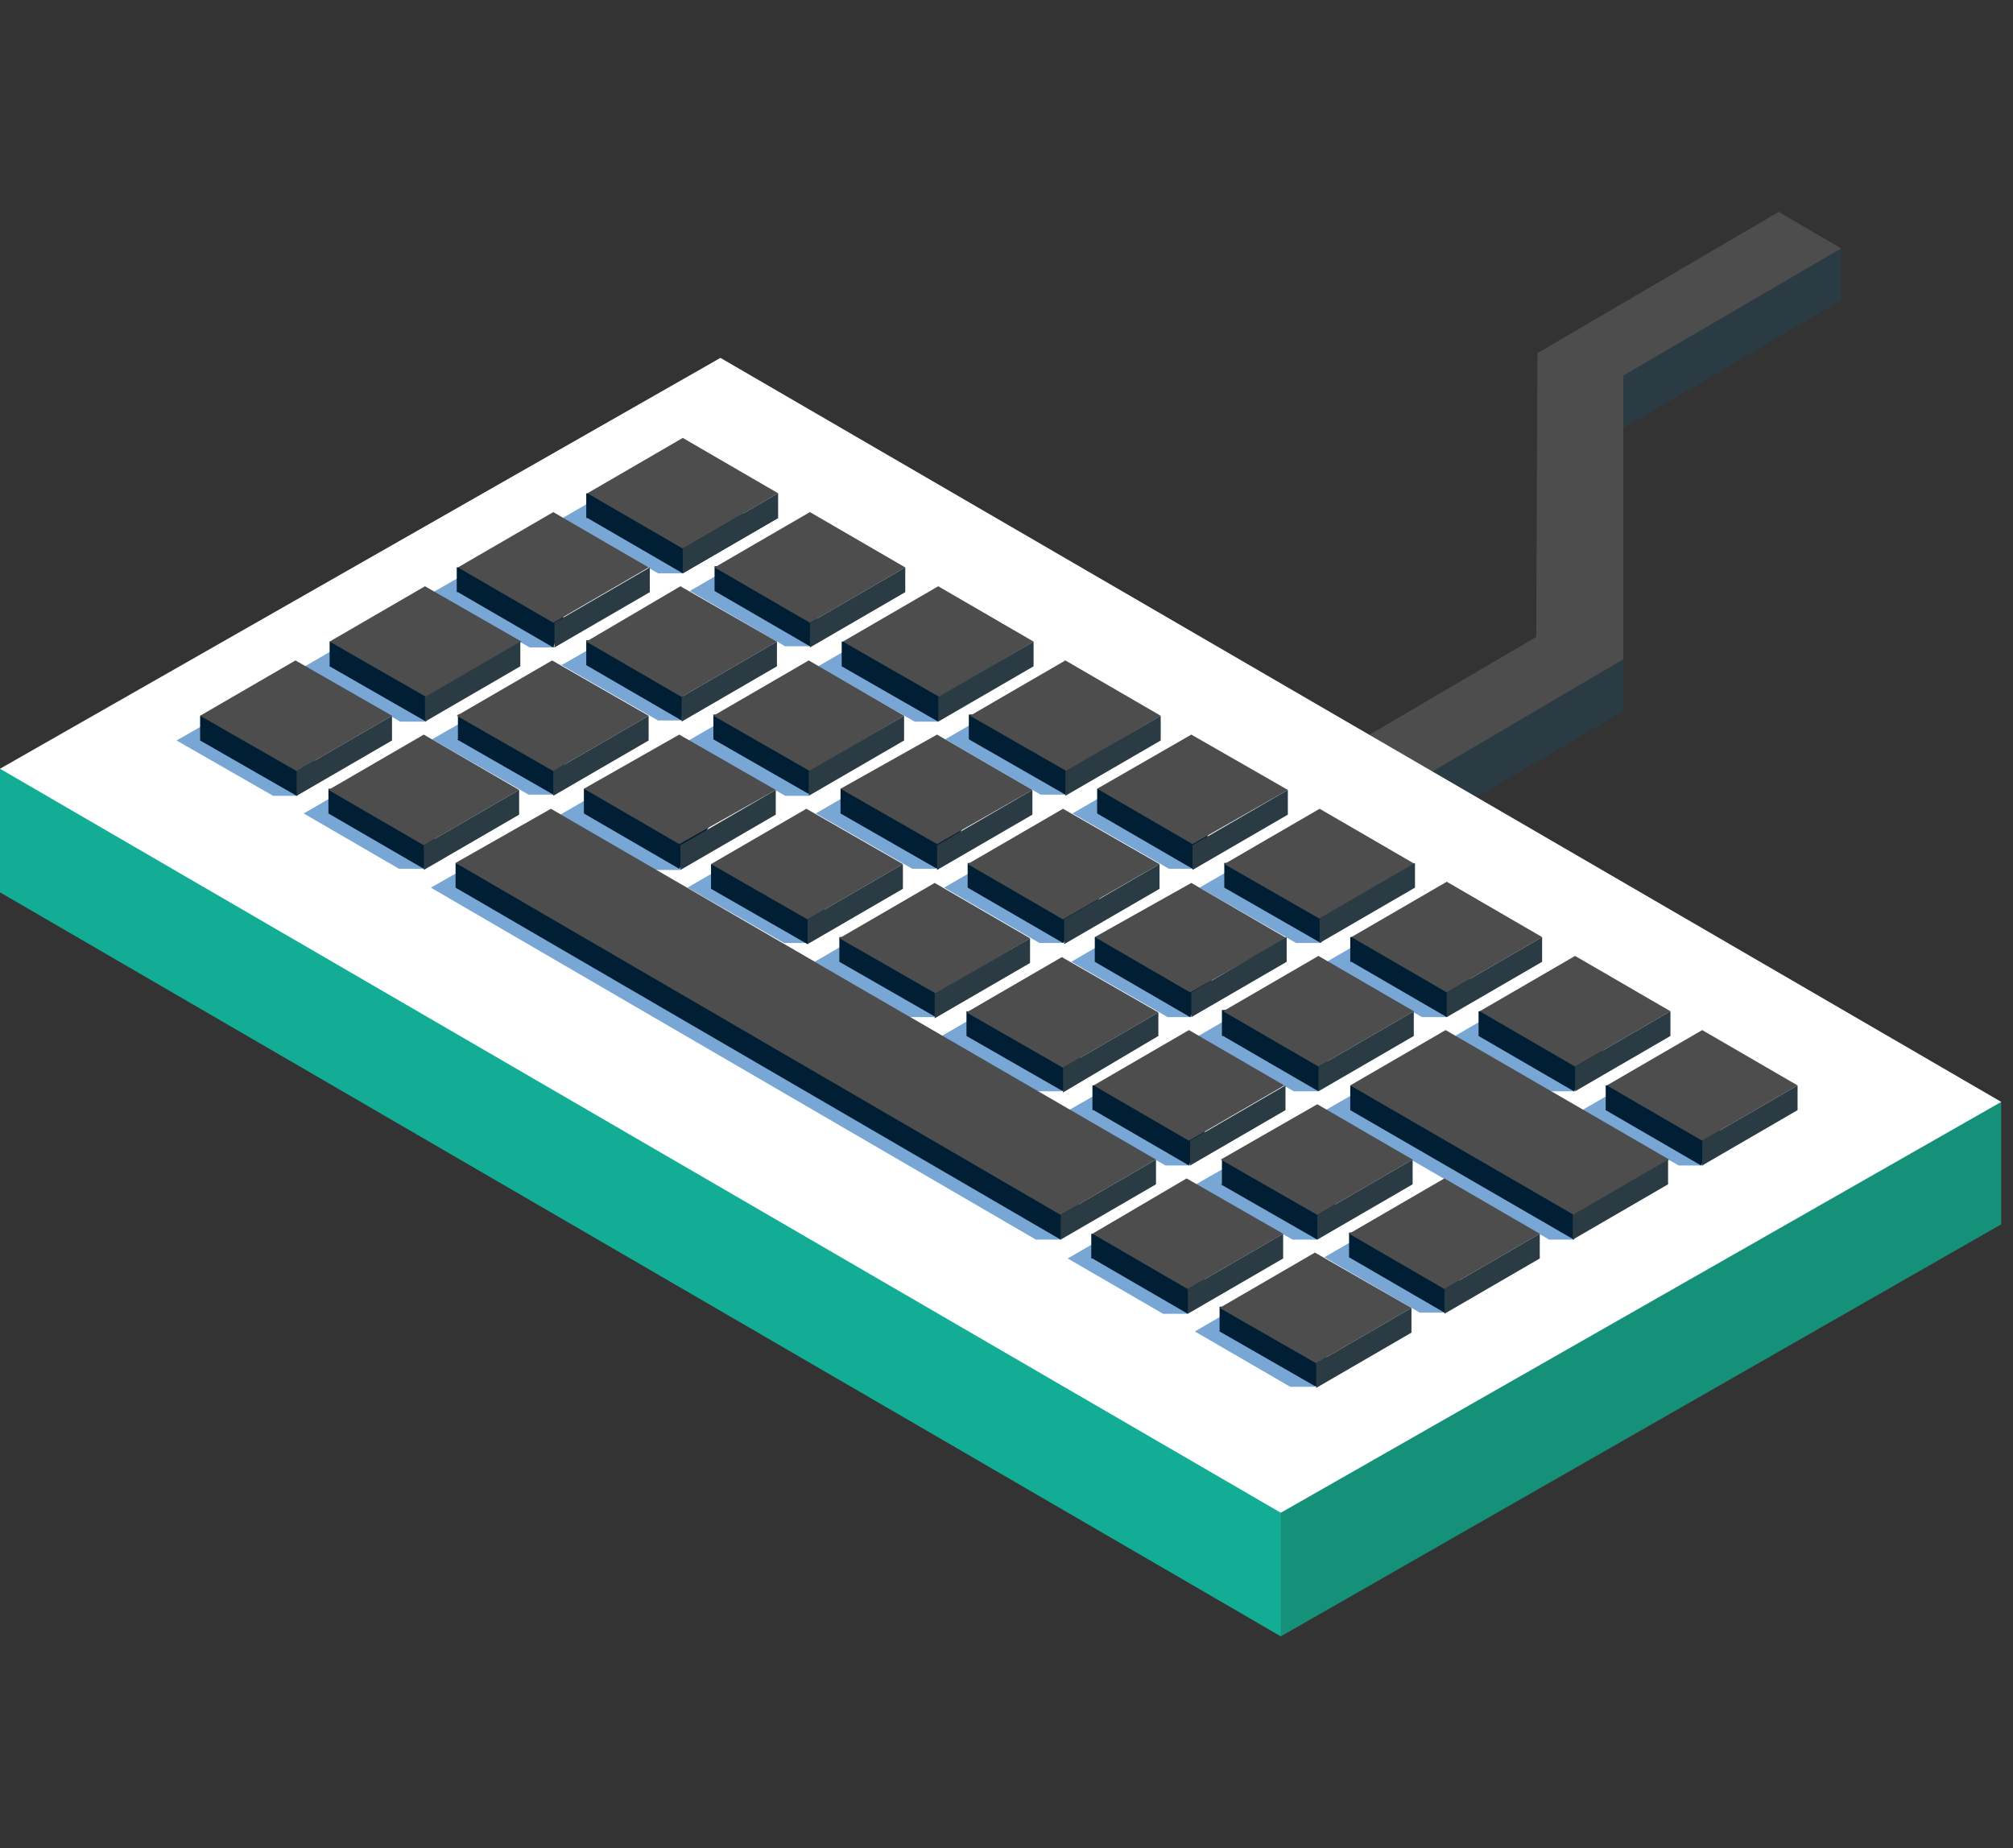
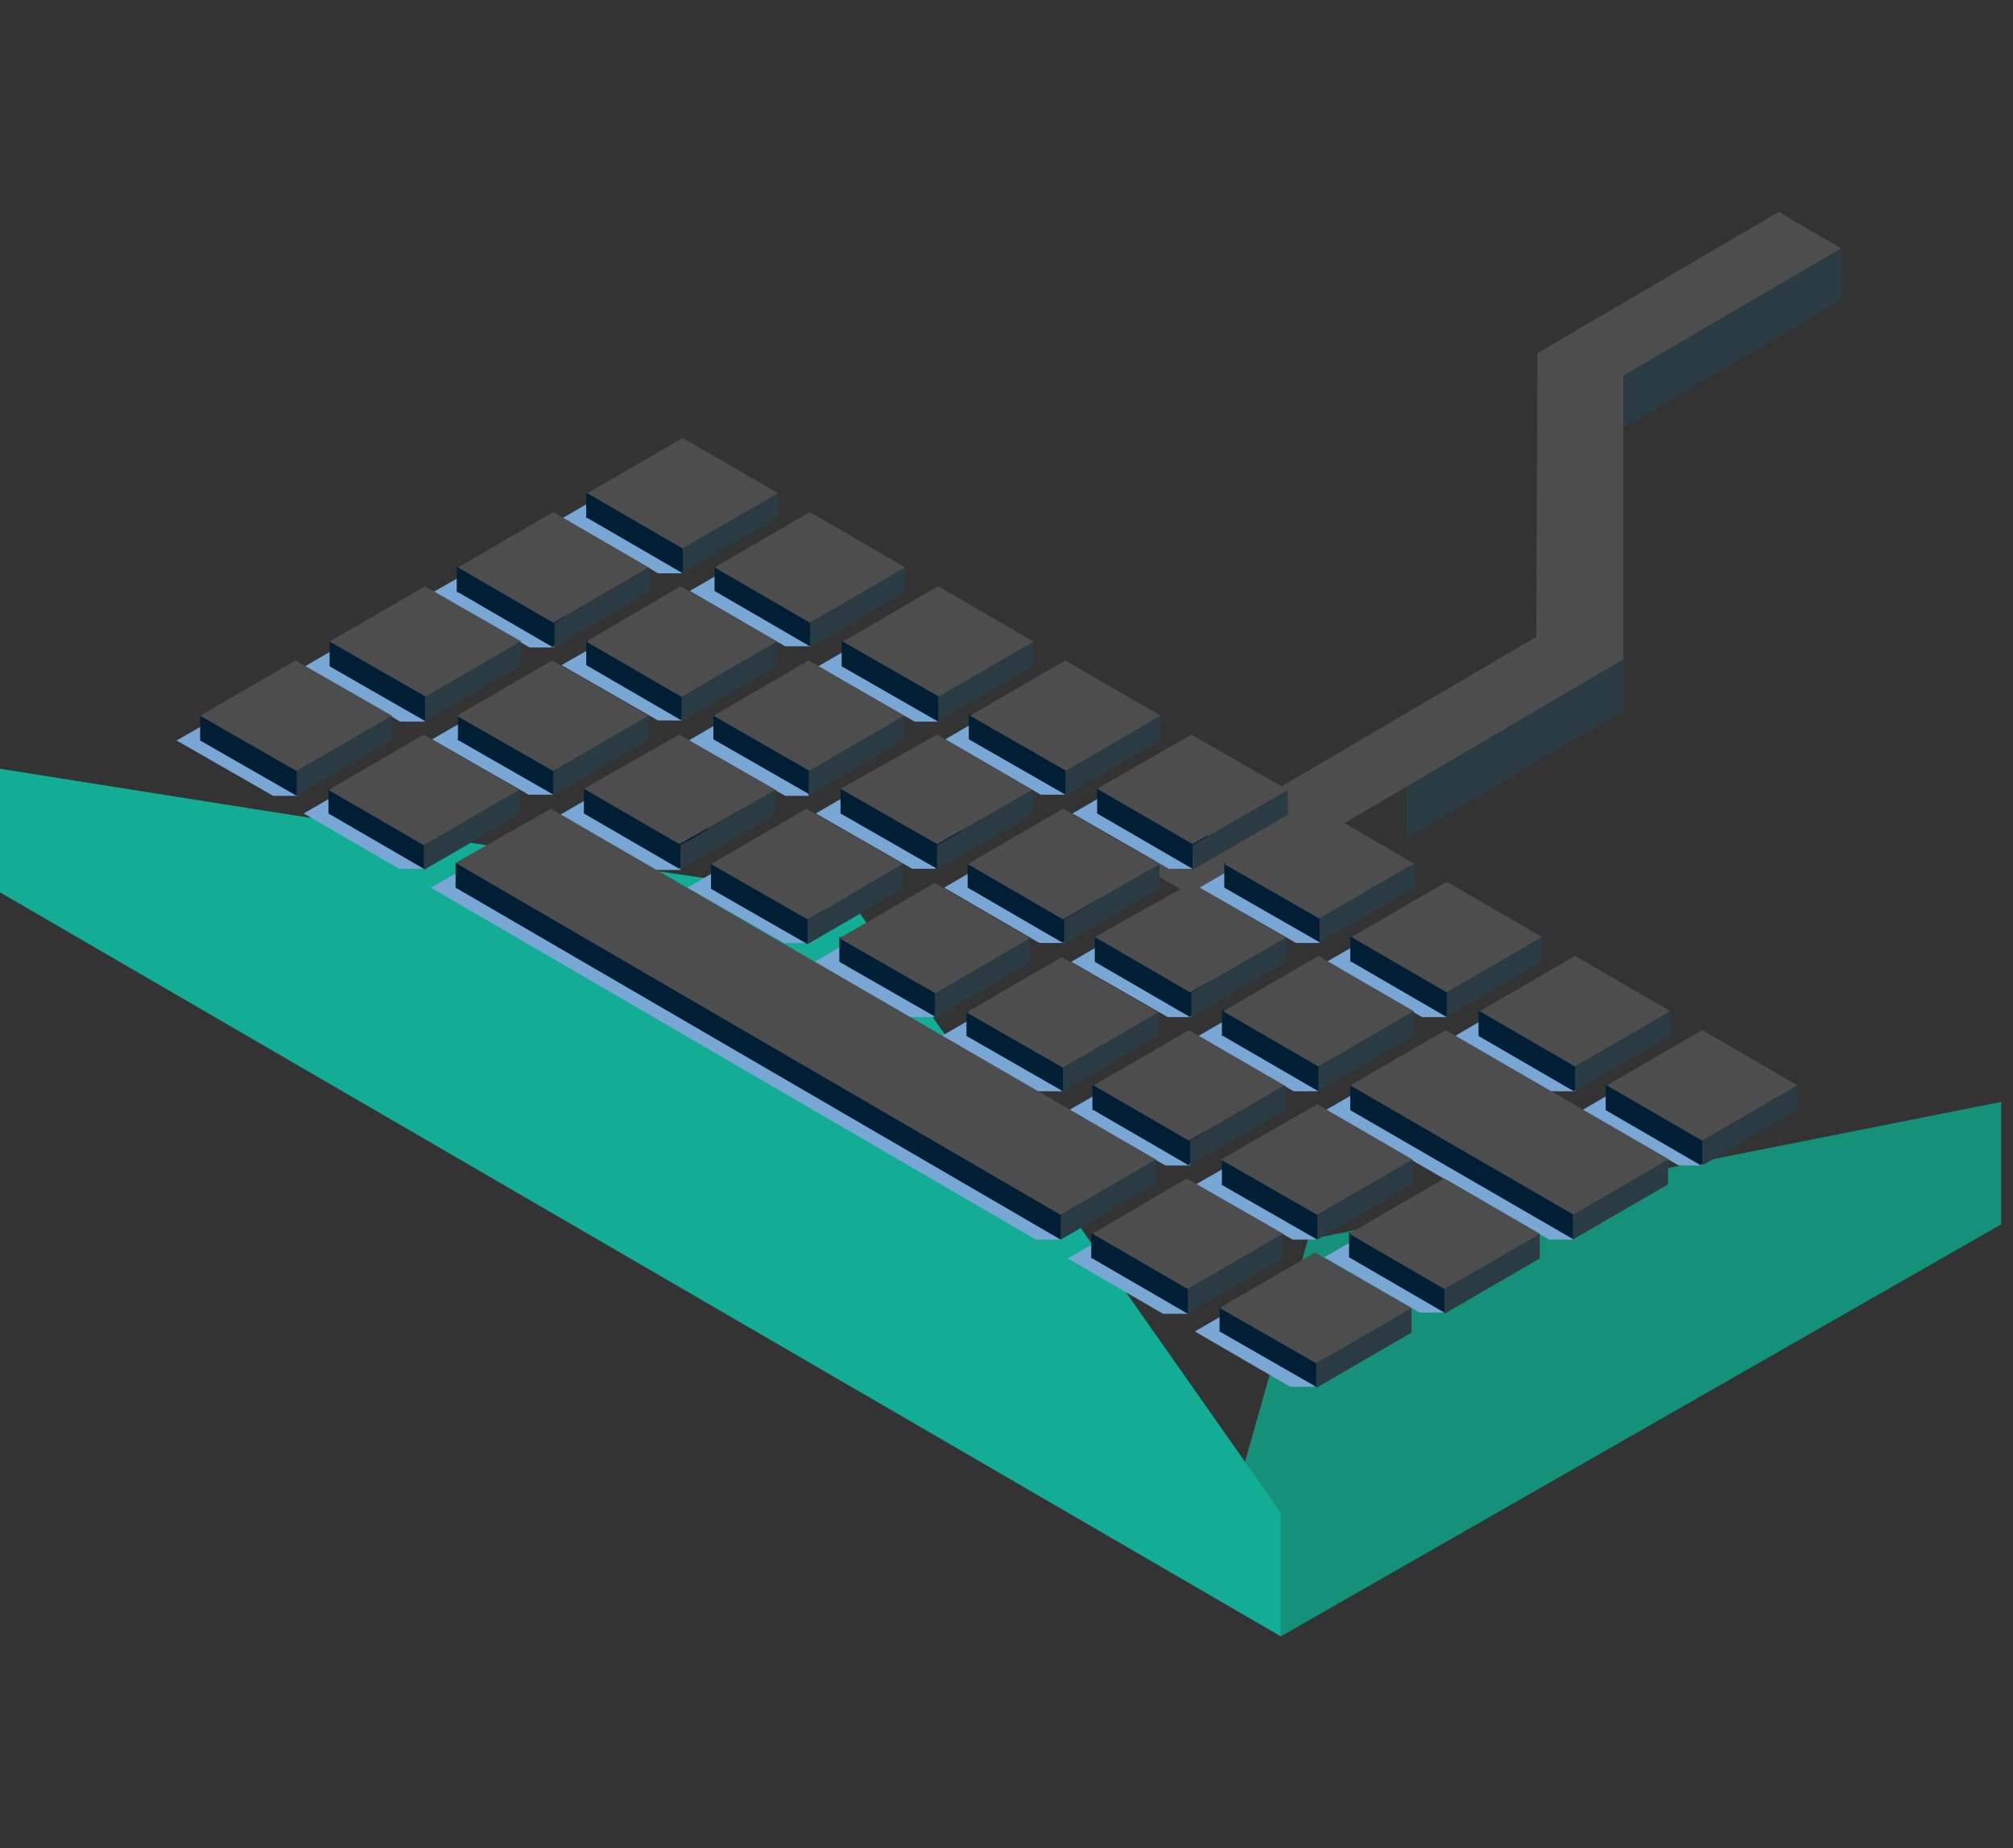
<svg xmlns="http://www.w3.org/2000/svg" version="1.1" id="Layer_1" x="0" y="0" viewBox="0 0 171 157" xml:space="preserve">
  <rect x="0" y="0" width="171" height="157" fill="#333333" stroke="none" />
  <style>.st0{fill:#2a3b43}.st1{fill:#4d4d4d}</style>
  <path class="st0" d="M143.9 25.3c.1 0 12.5-4.2 12.5-4.2v4.4l-19.9 11.7-.1-5.6 7.5-6.3zm-24.4 40l18.4-9.3v4.4l-18.4 10.8z" />
  <path class="st1" d="M151.1 18l-20.5 12v.1l-.1 24-33.4 19.6 5.4 3.1L137.9 56V31.9l18.5-10.8z" />
  <path fill="#169179" d="M111.1 105.3L170 93.6V104l-61.2 35-3.3-13.9z" />
  <path d="M72 76.1c-.9.6-72-10.8-72-10.8v10.5L108.8 139v-10.5L72 76.1z" fill="#13ac94" />
-   <path fill="#fff" d="M61.2 30.4L0 65.3l108.8 63.2L170 93.6z" />
  <path d="M47.8 44l8.1 4.7H58l-2.1-9.4-8.1 4.7zm10.8 6.2l8.1 4.7h2.1l-2.1-9.4-8.1 4.7zm21.1 11.1l-2.1-9.4-8.1 4.7 8.2 4.7h2zm10.8 6.2l-2.1-9.4-8.1 4.7 8.1 4.7h2.1zm10.8 6.3l-2.1-9.4-8.1 4.7 8.2 4.7h2zm10.8 6.3l-2.1-9.4-8.1 4.7 8.2 4.7h2zm.6 1.6l8.1 4.7h2.1l-2.1-9.4-8.1 4.7zm21.1 11l-2.1-9.4-8.1 4.7 8.1 4.7h2.1zm8.7-3.1l-8.1 4.7 8.2 4.7h2.1l-2.2-9.4zM36.8 50.3L45 55h2.1L45 45.6l-8.2 4.7zm10.9 6.2l8.2 4.7H58l-2.1-9.4-8.2 4.7zm21 11.1l-2.1-9.4-8.1 4.7 8.2 4.7h2zm10.8 6.2l-2.1-9.4-8.1 4.7 8.2 4.7h2zm10.9 6.3l-2.1-9.4-8.1 4.7 8.1 4.7h2.1zm10.8 6.3L99.1 77 91 81.7l8.2 4.7h2zm.6 1.6l8.1 4.7h2.1l-2.1-9.4-8.1 4.7zm10.8 6.3l19 11h2.1l-12.9-15.7-8.2 4.7zM25.9 56.6l8.1 4.7h2.1L34 51.9l-8.1 4.7zm10.8 6.2l8.2 4.7H47l-2.1-9.4-8.2 4.7zm21.1 11.1l-2.1-9.4-8.1 4.7 8.1 4.7h2.1zm10.8 6.2l-2.1-9.4-8.1 4.7 8.2 4.7h2zm10.8 6.3L77.3 77l-8.1 4.7 8.1 4.7h2.1zm10.8 6.3l-2.1-9.4L80 88l8.1 4.7h2.1zm.6 1.6L99 99h2.1L99 89.6l-8.2 4.7zm10.8 6.3l8.2 4.7h2.1l-2.1-9.4-8.2 4.7zm10.9 6.2l8.1 4.7h2.1l-2.1-9.4-8.1 4.7zM15 62.9l8.2 4.7h2.1l-2.1-9.4-8.2 4.7zm10.8 6.2l8.1 4.7H36l-2.1-9.4-8.1 4.7zm10.8 6.3L88 105.3h2.1L44.7 70.8l-8.1 4.6zm54.1 31.5l8.1 4.7h2.1l-2.1-9.4-8.1 4.7zm10.8 6.2l8.1 4.7h2.1l-2.1-9.4-8.1 4.7z" fill="#78a6d5" />
  <path d="M49.9 44l8.1 4.7 8.1-4.7-16.3-2.1V44zm10.8 6.2l8.1 4.7 1.8-7-9.9.2v2.1zm21.1 4.4l-10.3-.1v2.1l8.2 4.7 2.1-6.7zm10.1 5.7l-9.6.4v2.1l8.2 4.7 1.4-7.2zm12.5 6.8L93.2 67v2.1l8.1 4.7 3.1-6.7zm11.3 6.3l-11.7-.1v2.1l8.2 4.7 3.5-6.7zm-.9 8.3l8.1 4.7 4.1-6.8h-12.3v2.1zm23.8 4l-13 .2V88l8.1 4.7 4.9-7zm-2.2 6.5v2.1l8.1 4.7 3.9-7.2-12 .4zM38.9 50.3L47 55l2.4-7.2-10.6.4v2.1zm10.9 6.2l8.1 4.7.5-7.6-8.6.8v2.1zm21.6 4.2H60.6v2.1l8.2 4.7 2.6-6.8zm12.2 6.8L71.4 67v2.1l8.2 4.7 4-6.3zm11.6 6.6l-13-.8v2.1l8.1 4.7 4.9-6zm9.7 5.8L93 79.6v2.1l8.1 4.7 3.8-6.5zm-1 8.1l8.1 4.7 2.3-7.6-10.5.7V88zm10.8 6.3l19 11 2.6-6.4-21.6-6.7v2.1zM28 56.6l8.2 4.7 1.7-6.3-9.9-.5v2.1zm10.8 6.2l8.2 4.7 2.6-6.9-10.7.1v2.1zm23.6 4.4L49.6 67v2.1l8.1 4.7 4.7-6.6zm9.7 5.9l-11.7.3v2.1l8.2 4.7 3.5-7.1zm10.7 6.8l-11.5-.3v2.1l8.2 4.7 3.3-6.5zm10.8 6.4l-11.5-.4V88l8.2 4.7 3.3-6.4zm-.7 8L101 99l3.2-6.8H92.8v2.1zm10.8 6.3l8.2 4.7 3.5-6.9-11.6.1v2.1zm10.9 6.2l8.1 4.7 3.2-6.9-11.3.1v2.1zM17 62.9l8.2 4.7 3.6-7-11.8.2v2.1zm10.9 6.2l8.1 4.7 2.4-6.5-10.5-.3v2.1zm10.8 6.3l51.4 29.9 3.5-6.8-54.9-25.2v2.1zm64.9 37.7l8.2 4.7 2.4-6.9-10.6.1v2.1zm-10.8-6.2l8.1 4.7 3.2-6.7-11.4-.1v2.1z" fill="#001f34" />
  <path class="st1" d="M49.9 41.9l8.1 4.7 8.1-4.7-8.1-4.7-8.1 4.7zm10.8 6.3l8.1 4.7 8.1-4.7-8.1-4.7-8.1 4.7zm27.1 6.3l-8.1-4.7-8.1 4.7 8.2 4.7 8-4.7zm10.8 6.3l-8.1-4.7-8.1 4.7 8.2 4.7 8-4.7zm10.8 6.3l-8.2-4.7-8 4.6 8.1 4.7 8.1-4.6zm10.8 6.3l-8.1-4.7-8.1 4.7 8.2 4.7 8-4.7zm-5.4 6.2l8.1 4.7 8.1-4.7-8.1-4.7-8.1 4.7zm27.1 6.3l-8.1-4.7-8.1 4.7 8.1 4.7 8.1-4.7zm2.7 1.6l-8.1 4.7 8.1 4.7 8.1-4.7-8.1-4.7zM38.9 48.2l8.1 4.7 8.1-4.7-8.1-4.7-8.1 4.7zm10.9 6.3l8.1 4.7 8.1-4.7-8.2-4.7-8 4.7zm27 6.3l-8.1-4.7-8.1 4.7 8.2 4.7 8-4.7zm10.9 6.3l-8.1-4.7-8.2 4.6 8.2 4.7 8.1-4.6zm10.8 6.3l-8.2-4.7-8.1 4.7 8.1 4.7 8.2-4.7zm10.8 6.3l-8.1-4.7-8.2 4.6 8.1 4.7 8.2-4.6zm-5.4 6.2l8.1 4.7 8.1-4.7-8.1-4.7-8.1 4.7zm10.8 6.3l19 11 8.1-4.7-19-11-8.1 4.7zM28 54.5l8.2 4.7 8.1-4.7-8.2-4.7-8.1 4.7zm10.8 6.3l8.2 4.7 8.1-4.7-8.2-4.7-8.1 4.7zm27.1 6.3l-8.2-4.7-8.1 4.6 8.1 4.7 8.2-4.6zm10.8 6.3l-8.2-4.7-8.1 4.7 8.2 4.7 8.1-4.7zm10.8 6.3L79.4 75l-8.1 4.7 8.2 4.7 8-4.7zM98.4 86l-8.2-4.7-8.1 4.7 8.2 4.7 8.1-4.7zm-5.5 6.2l8.1 4.7 8.1-4.7-8.1-4.7-8.1 4.7zm10.8 6.3l8.2 4.7 8.1-4.7-8.1-4.7-8.2 4.7zm10.9 6.3l8.1 4.7 8.1-4.7-8.1-4.7-8.1 4.7zM17 60.8l8.2 4.7 8.1-4.7-8.2-4.7-8.1 4.7zm10.9 6.3l8.1 4.7 8.1-4.7-8.1-4.7-8.1 4.7zm10.8 6.2l51.4 29.9 8.1-4.7-51.4-29.8-8.1 4.6zm54.1 31.5l8.1 4.7 8.1-4.7-8.2-4.7-8 4.7zm10.8 6.3l8.2 4.7 8.1-4.7-8.2-4.7-8.1 4.7z" />
  <path class="st0" d="M58 46.6v2.1l8.1-4.7v-2.1L58 46.6zm10.8 6.3V55l8.1-4.7v-2.1l-8.1 4.7zm19 3.7v-2.1l-8.1 4.7v2.1l8.1-4.7zm10.8 6.3v-2.1l-8.1 4.7v2.1l8.1-4.7zm10.8 6.3v-2.1l-8.1 4.7v2.1l8.1-4.7zm10.8 6.2v-2.1l-8.1 4.7v2.1l8.1-4.7zm2.7 8.9v2.1l8.1-4.7v-2.1l-8.1 4.7zm19 3.7v-2.1l-8.1 4.7v2.1l8.1-4.7zm10.8 4.2l-8.1 4.7V99l8.1-4.7v-2.1zM47.1 52.9V55l8.1-4.7v-2.1l-8.1 4.7zm10.8 6.3v2.1l8.1-4.7v-2.1l-8.1 4.7zm18.9 3.7v-2.1l-8.1 4.7v2.1l8.1-4.7zm10.9 6.3v-2.1l-8.1 4.7v2.1l8.1-4.7zm10.8 6.3v-2.1l-8.1 4.7v2.1l8.1-4.7zm10.8 6.2v-2.1l-8.1 4.7v2.1l8.1-4.7zm2.7 8.9v2.1l8.1-4.7v-2.1l-8.1 4.7zm21.6 12.6v2.1l8.1-4.7v-2.1l-8.1 4.7zm-97.5-44v2.1l8.1-4.7v-2.1l-8.1 4.7zM47 65.5v2.1l8.1-4.7v-2.1L47 65.5zm18.9 3.7v-2.1l-8.1 4.7v2.1l8.1-4.7zm10.8 6.3v-2.1l-8.1 4.7v2.1l8.1-4.7zm10.8 6.3v-2.1l-8.1 4.7v2.1l8.1-4.7zM98.4 88v-2l-8.1 4.7v2.1l8.1-4.8zm2.7 8.9V99l8.1-4.7v-2.1l-8.1 4.7zm10.8 6.3v2.1l8.1-4.7v-2.1l-8.1 4.7zm10.8 6.3v2.1l8.1-4.7v-2.1l-8.1 4.7zm-97.5-44v2.1l8.1-4.7v-2.1l-8.1 4.7zM36 71.8v2.1l8.1-4.7v-2.1L36 71.8zm54.1 31.4v2.1l8.1-4.7v-2.1l-8.1 4.7zm10.8 6.3v2.1l8.1-4.7v-2.1l-8.1 4.7zm10.9 6.3v2.1l8.1-4.7v-2.1l-8.1 4.7z" />
</svg>